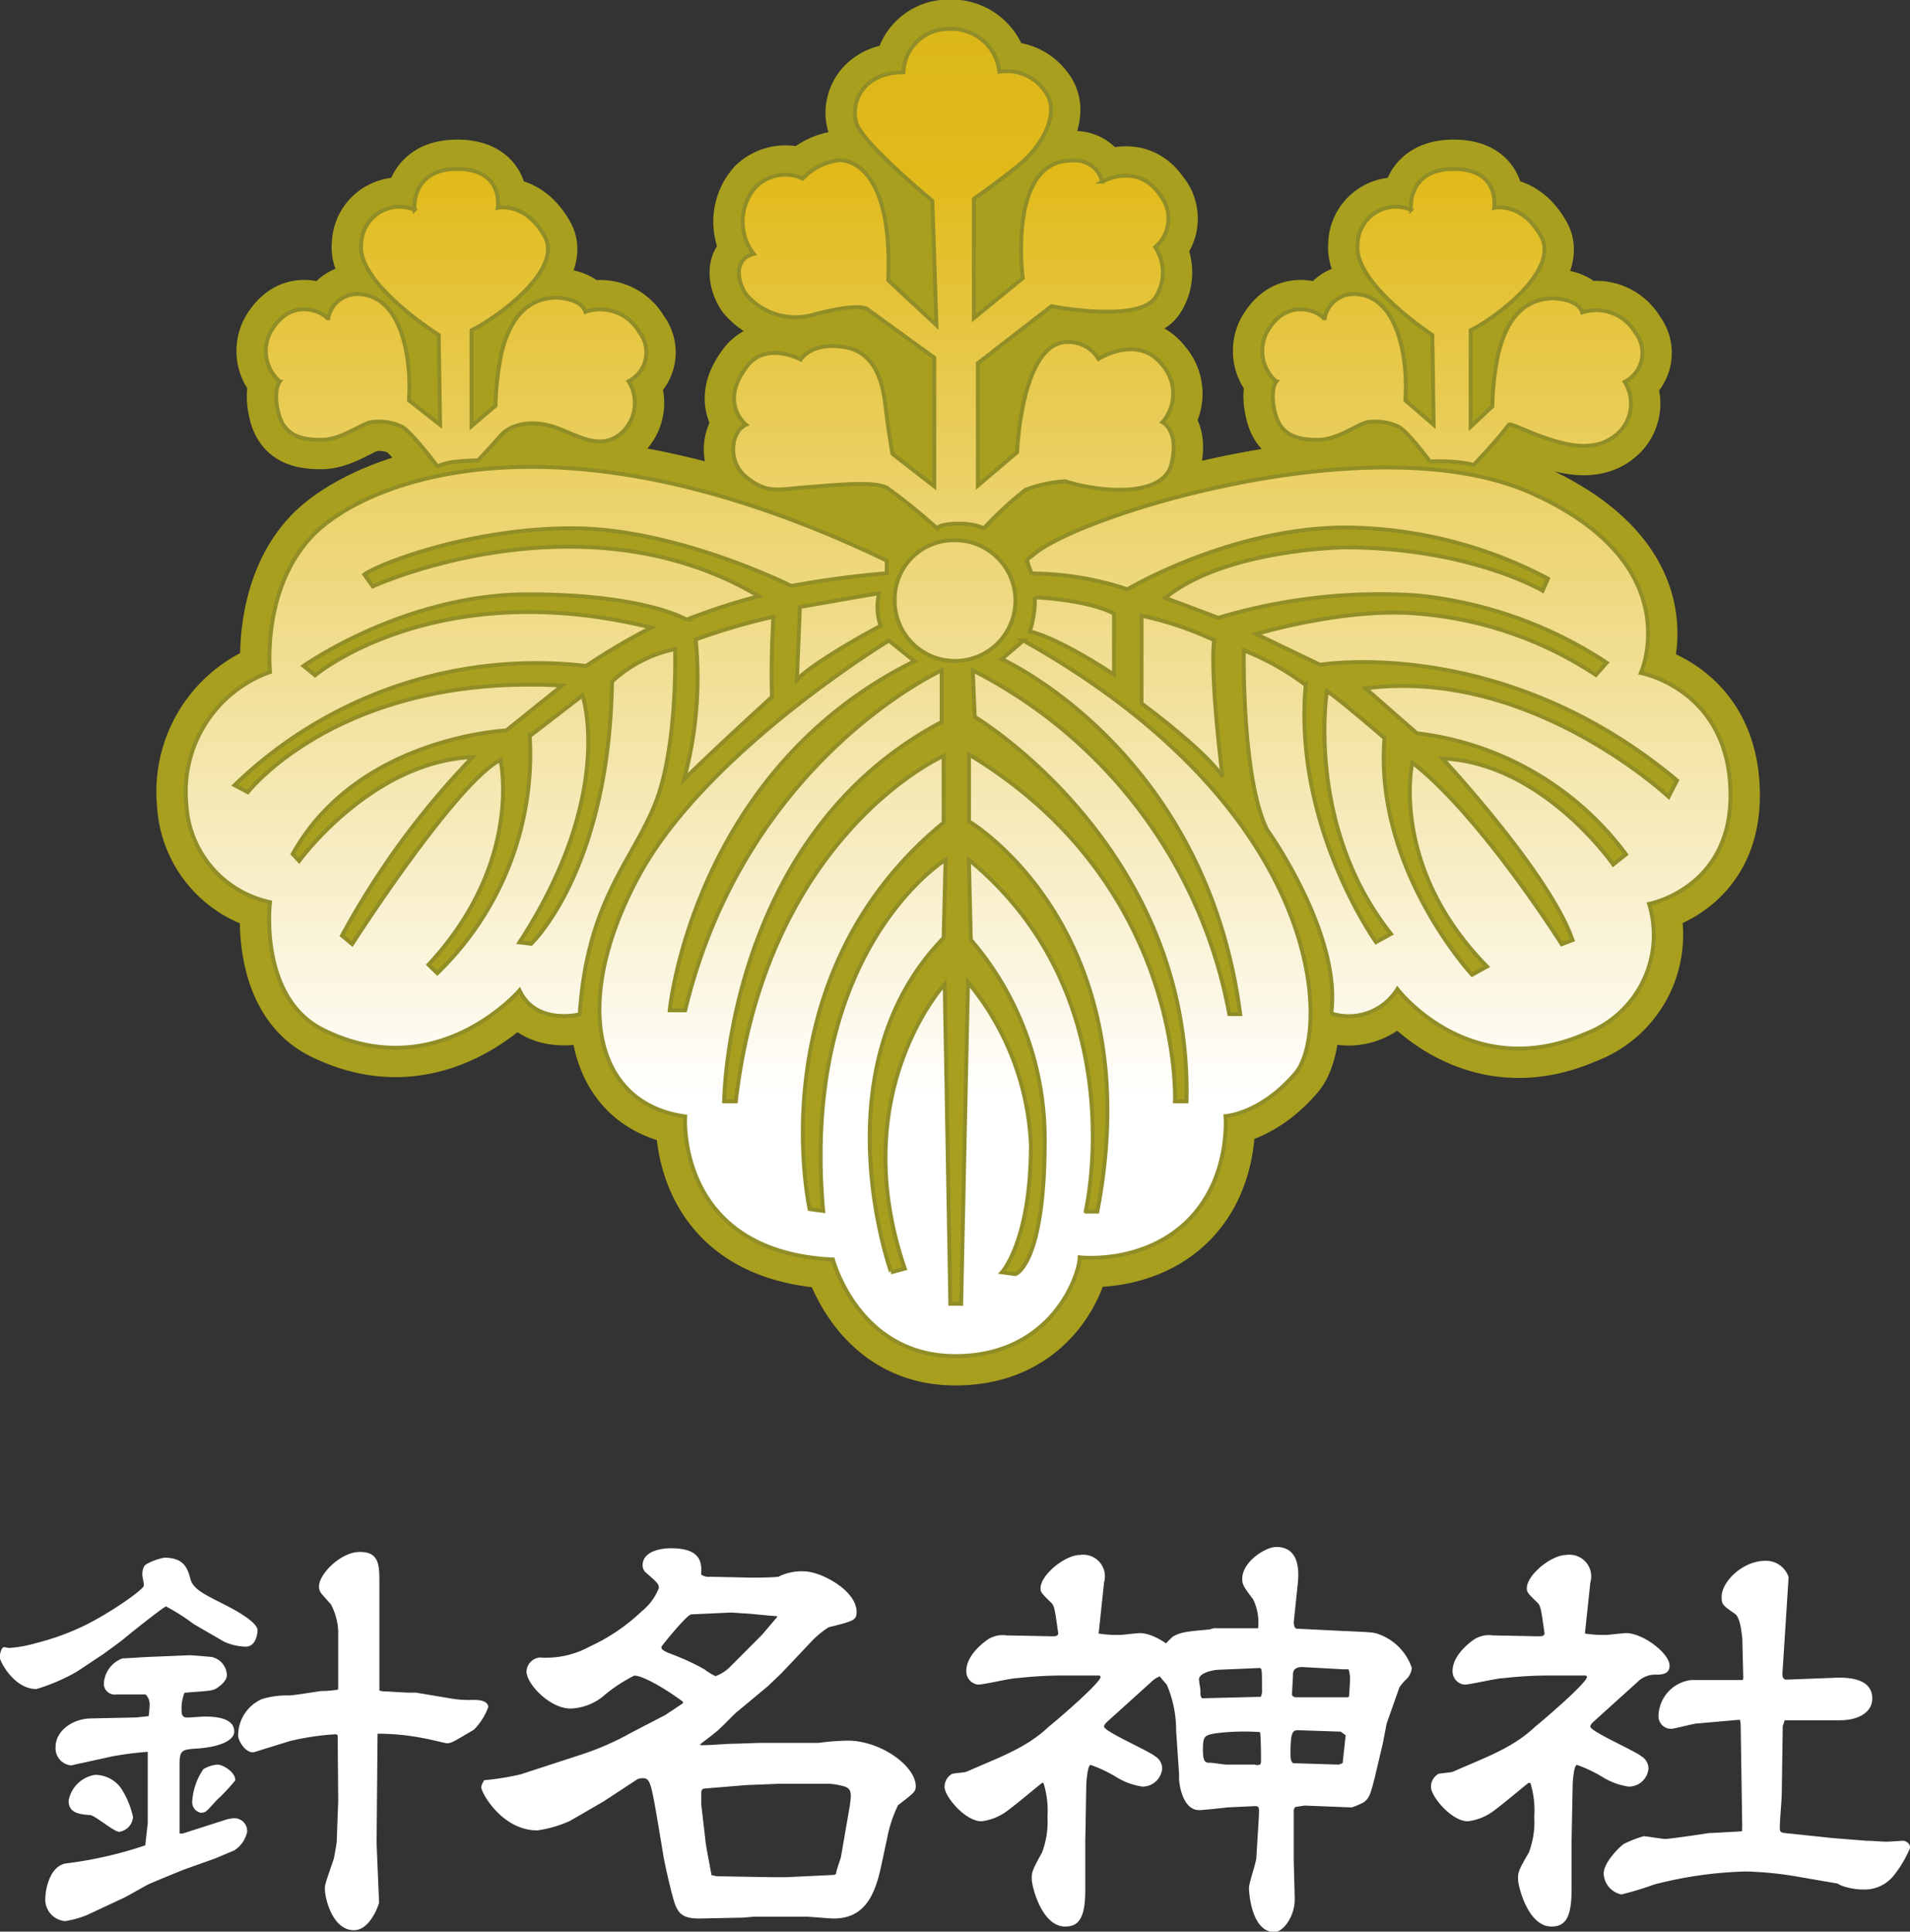
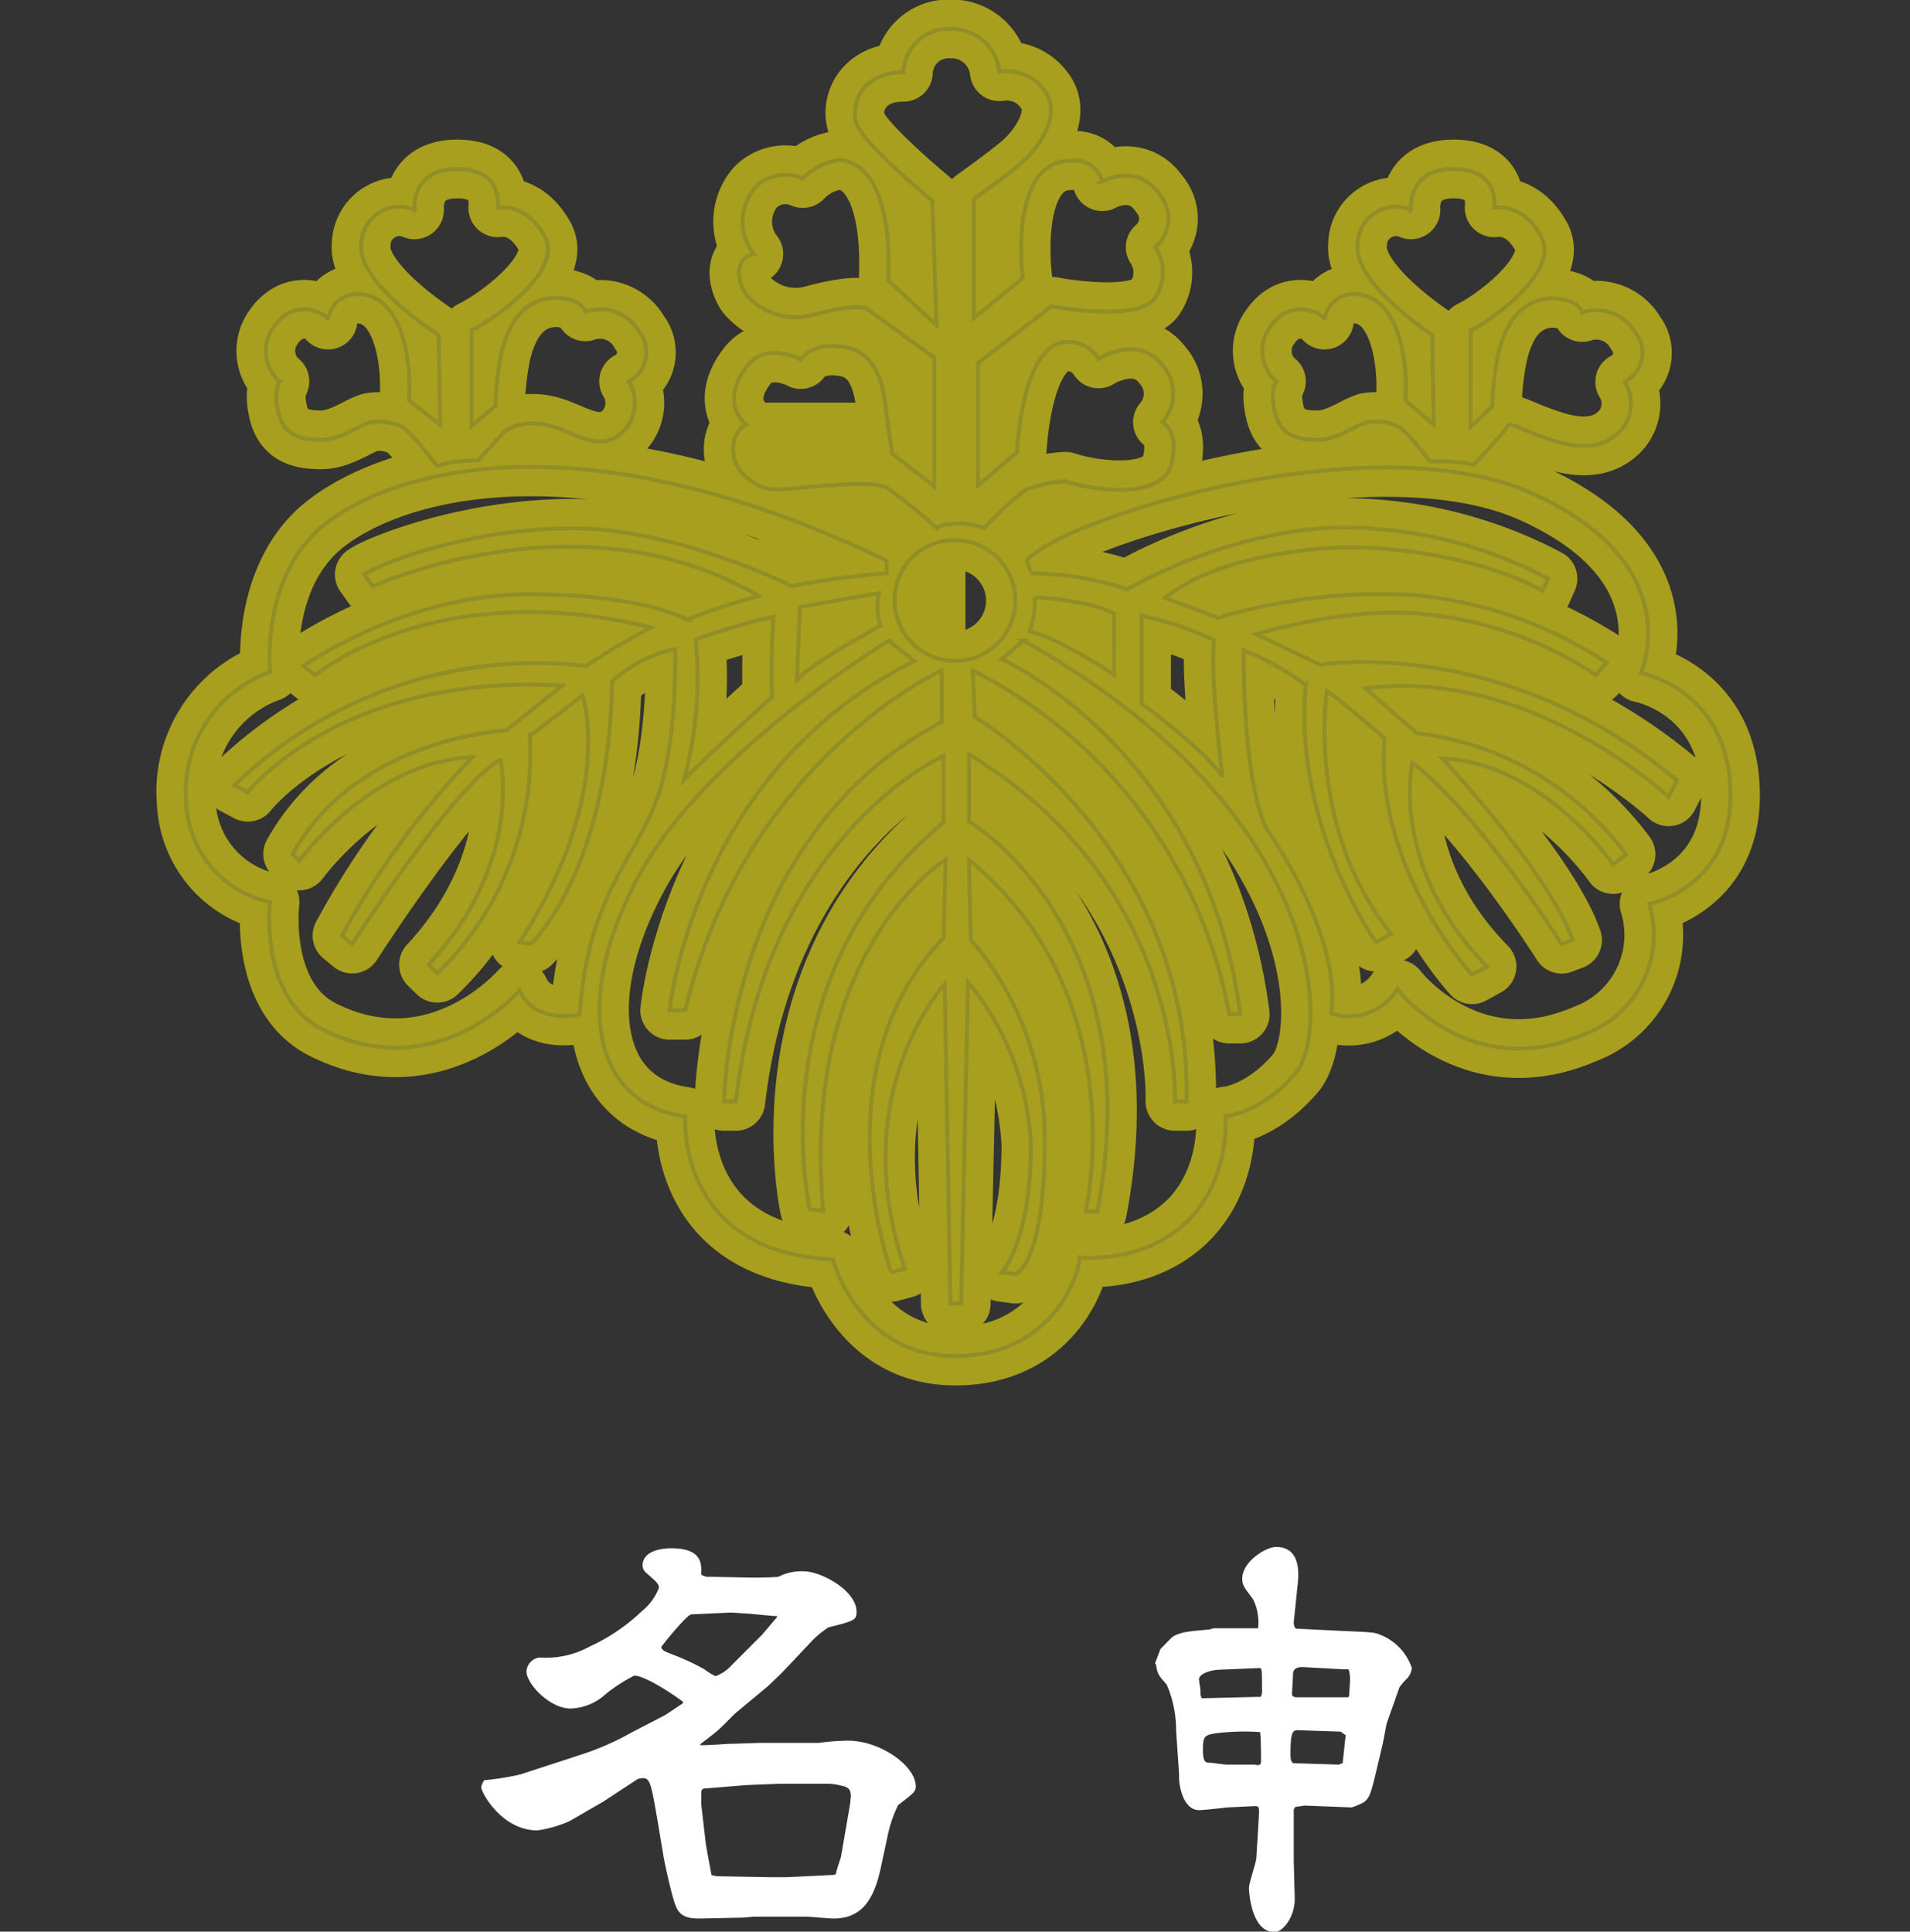
<svg xmlns="http://www.w3.org/2000/svg" viewBox="0 0 176.2 178.21">
  <rect x="0" y="0" width="176.2" height="178.21" fill="#333333" stroke="none" />
  <defs>
    <style>.cls-1{fill:#a89f1e;}.cls-2,.cls-4{fill:none;}.cls-2{stroke:#a89f1e;stroke-linecap:round;stroke-linejoin:round;stroke-width:5.42px;}.cls-3{fill:url(#linear-gradient);}.cls-4{stroke:#918d27;stroke-width:0.36px;}.cls-5{fill:#fff;}</style>
    <linearGradient id="linear-gradient" x1="88.4" y1="101.38" x2="88.4" y2="-59.56" gradientUnits="userSpaceOnUse">
      <stop offset="0" stop-color="#fff" />
      <stop offset="0.53" stop-color="#e1ba1a" />
      <stop offset="1" stop-color="#c4a916" />
    </linearGradient>
  </defs>
  <g id="レイヤー_2" data-name="レイヤー 2">
    <g id="レイヤー_1-2" data-name="レイヤー 1">
      <rect class="cls-1" x="69.95" y="37.15" width="19.11" height="22.93" />
      <path class="cls-2" d="M73.79,56l-.27,6.73c1.49-1.68,7.72-5,7.72-5a5.27,5.27,0,0,1-.14-3C79.48,55,73.79,56,73.79,56ZM62.28,59.88a12.29,12.29,0,0,0-5.82,3C56.19,80.34,49,87.07,49,87.07l-1.08-.13c8.93-13.72,5.82-22.78,5.82-22.78l-4.87,3.75a28.11,28.11,0,0,1-8.53,21.88L39.53,89c8.8-9.45,6.64-18.9,6.64-18.9-4.2,2.2-13.68,17-13.68,17l-.94-.78A75.14,75.14,0,0,1,43.6,69.85c-9.34.39-16,9.58-16,9.58L27,78.79C33,68,46.71,67.39,46.71,67.39l5.15-4.14c-20.45-1.17-29,9.84-29,9.84l-1.22-.65a40,40,0,0,1,32.43-11,61.63,61.63,0,0,1,6-3.54c-19.9-4.92-31,4.4-31,4.4L28,61.44c.94-.65,9.88-6.61,20.71-6.61s14.63,2.34,14.63,2.34A58.2,58.2,0,0,1,70,55c-16.39-9.71-35.61-.9-35.61-.9L33.61,53c1.22-.9,9.58-4.26,19.19-4.26S73,54.06,73,54.06a86.16,86.16,0,0,1,8.8-1.17V51.72C51.18,37,33.58,44.48,28.84,49.4S24.91,62,24.91,62a11.72,11.72,0,0,0-7.72,12.16,9.79,9.79,0,0,0,7.72,9.07S23.83,92,29.79,95c10.52,5.26,18.14-3.63,18.14-3.63,1.49,3.24,5.55,2.21,5.55,2.21.68-10.36,4.74-14,6.91-19.3S62.28,59.88,62.28,59.88Zm20.26-4.72a5.57,5.57,0,1,0,5.56-5.32A5.44,5.44,0,0,0,82.54,55.16ZM64.18,59A35.88,35.88,0,0,1,63.1,71.92c2.3-2.33,8.12-7.63,8.12-7.63-.14-3.24.13-7.39.13-7.39A58.42,58.42,0,0,0,64.18,59Zm95.46,14.39c0-9.79-8.27-11.3-8.27-11.3s4.52-10-10-16.56-42,2-46.1,5.7l-.53.39a5.71,5.71,0,0,0,.45,1.29A28.14,28.14,0,0,1,104,54.37s9.54-5.7,20.15-5.7a40.56,40.56,0,0,1,18.65,4.71l-.49,1.12s-6.76-4-18.29-4c0,0-11,.14-16.52,4.66L112.39,57a51.84,51.84,0,0,1,18.31-2.07,38.69,38.69,0,0,1,17.52,6.21l-1,1.13a34.77,34.77,0,0,0-16.34-5.65c-6.69-.63-15,1.88-15,1.88l5.9,2.83S138.57,58.49,154.71,72l-.78,1.51s-12.8-12-27.95-10l4.72,4.14A28.14,28.14,0,0,1,150,78.82l-1.18.94s-6.5-9.4-15.75-9.78c0,0,9.84,10.54,12,16.75l-1,.38s-7.48-11.86-13.78-16.75c0,0-2.17,9.59,6.89,18.81l-1.38.76s-9.06-9.79-8.08-21.83c0,0-4.13-3.58-5.31-4.34,0,0-2,12.43,5.91,22.4l-1.38.76s-7.67-10.73-6.49-23.72a24.43,24.43,0,0,0-5.71-3.2s-.2,11.86,2.16,16.56c0,0,6.89,9.6,5.91,16.94a5.28,5.28,0,0,0,6.1-2.25s6.66,8.77,17.32,4.14a9.75,9.75,0,0,0,5.9-12S159.64,82,159.64,73.37ZM105.31,56.8v8.1s5.9,4.32,7.47,6.77c0,0-1.17-9.22-.78-12.61A31.6,31.6,0,0,0,105.31,56.8Zm-10.9,2.3-2,1.71s18.82,8.4,22,32.75H113.4A44.62,44.62,0,0,0,89.74,61.85l.18,4.28s20.08,12,19.54,35.48h-1.07s.89-20-19-32v6.17s16.85,9.94,11.84,36h-1.08S104.8,92,89.38,79.32l.18,7.38a28.2,28.2,0,0,1,6.82,18.51c0,11.49-2.7,12.34-2.7,12.34l-1.25-.17s2.69-2.91,2.67-11.83a25.23,25.23,0,0,0-5.8-14.92l-.63,29.66h-1L87.15,90.8s-9.24,10-3.68,26.24l-1.26.34S75.4,98.52,87.05,86.53l.18-7.21s-13.44,8.23-11.29,32.4l-1.25-.17S69.84,90,87.05,75.89V69.73s-16.31,7.2-19.17,31.88H66.8s.18-24.51,20.07-35V61.85s-18.1,8.22-23.66,31.36H61.78S63.93,71.1,84.36,61L82,59.1S65.36,69.21,59.09,80.53,54.43,101.78,63.21,103c0,0-.89,12.51,13.63,13.2,0,0,2.33,8.91,11.29,8.91S99.6,117.55,99.6,116c0,0,5.74.69,9.86-3.26s3.59-9.77,3.59-9.77,3.22-.17,6.45-3.94S122.54,74.87,94.41,59.1Zm1.06-4A9.46,9.46,0,0,1,95,58.25c3,.75,7.77,4,7.77,4V56.61C100.19,55.29,95.47,55.11,95.47,55.11ZM68.82,44c1.83,1.51,2.9,1.17,5,1,3.41-.27,6.82-.63,8,0a54.27,54.27,0,0,1,4.63,3.75s.12-.43,2-.43a5.71,5.71,0,0,1,2.32.41,33.62,33.62,0,0,1,3.85-3.55,12.57,12.57,0,0,1,3.66-.78c3.06,1,9,1.56,9.78-1.56s-.82-3.89-.82-3.89a4,4,0,0,0,0-5.26c-2.24-2.92-5.9-.58-5.9-.58a3.26,3.26,0,0,0-2.86-1.56c-4.27,0-4.65,10.17-4.65,10.17L90.21,44.8V33.51L97,28.25s7.94,1.56,9.57-.78a4.23,4.23,0,0,0,0-4.67,3.46,3.46,0,0,0,.4-4.87c-2.07-3-5.29-1.17-5.29-1.17a2.58,2.58,0,0,0-2.85-1.94c-5.9,0-4.48,10.84-4.48,10.84l-4.51,3.69v-11s2.75-1.94,4.32-3.26,3.94-4.52,2.17-6.77a4.25,4.25,0,0,0-4.14-1.7,4.42,4.42,0,0,0-4.52-3.95,4.16,4.16,0,0,0-4.33,4c-3.75,0-4.92,2.83-4.33,4.7s7,7.16,7,7.16L86.39,30l-4.45-4.14c.39-9.23-2.76-11.08-4.53-11.08a5.48,5.48,0,0,0-3.35,1.69,3.9,3.9,0,0,0-4.32.75,4.85,4.85,0,0,0-.2,6.21c-2,.48-1.43,2.78-.67,3.78a6,6,0,0,0,6,1.87c4.44-1.21,5.12-.57,5.12-.57L86.19,33V44.87l-3.86-3s-.39-2.26-.59-4-.59-5.26-3.74-5.83-4.13,1.13-4.13,1.13-3.15-1.69-4.92.57c-2.69,3.43-.13,5.45-.13,5.45C67.51,39.73,67,42.48,68.82,44Zm-43-8.82s-.66.76-.14,2.89,2.1,2.51,3.94,2.51,3.54-1.38,4.6-1.63a4.93,4.93,0,0,1,2.75.37c.79.25,3.38,3.7,3.38,3.7a6.11,6.11,0,0,1,2-.45c.72-.08,1.74-.09,1.74-.09s1.1-1.15,2.09-2.28,3-1.5,5.11-.75,4.33,2.32,6.3.25a3.76,3.76,0,0,0,.4-4.52,3,3,0,0,0,1-4.52A4.17,4.17,0,0,0,54,28.77c-.39-1.31-2.76-1.31-2.76-1.31-3,.1-4.35,2.48-5,5.2a27,27,0,0,0-.53,4.77L43.5,39.31V30.47c2-.94,8.52-5.46,6.75-8.66s-4.33-2.64-4.33-2.64.59-3.58-3.74-3.58-3.94,3.77-3.94,3.77a3.53,3.53,0,0,0-4.92,3.2c-.39,3.58,7.15,8.35,7.15,8.35l.13,8.28-2.88-2.26c.26-3.14-.39-9.45-4.46-9.79a2.72,2.72,0,0,0-3,2.39c0-.51-3-2.26-5,.62A3.73,3.73,0,0,0,25.78,35.17Zm91.93,0s-.65.76-.13,2.89,2.1,2.51,3.94,2.51,3.54-1.38,4.59-1.63a5,5,0,0,1,2.76.37c.79.25,3,3.26,3,3.26a14.12,14.12,0,0,1,1.71,0,11.94,11.94,0,0,1,2.33.31s2.27-2.37,3.21-3.68c.16-.23,1.27.45,3.43,1.2s4.93,1.41,6.9-.66a3.75,3.75,0,0,0,.39-4.52,3,3,0,0,0,1-4.52,4.17,4.17,0,0,0-4.92-1.88c-.39-1.31-2.76-1.31-2.76-1.31-3,.1-4.36,2.48-5,5.2a26,26,0,0,0-.53,4.77l-2,1.88V30.47c2-.94,8.27-5.46,6.5-8.66s-4.33-2.64-4.33-2.64.59-3.58-3.74-3.58-3.94,3.77-3.94,3.77a3.53,3.53,0,0,0-4.92,3.2c-.39,3.58,6.89,8.35,6.89,8.35l.13,8.28-2.62-2.26c.26-3.14-.39-9.45-4.46-9.79a2.72,2.72,0,0,0-3,2.39c0-.51-3-2.26-5,.62A3.73,3.73,0,0,0,117.71,35.17Z" />
-       <path class="cls-3" d="M73.79,56l-.27,6.73c1.49-1.68,7.72-5,7.72-5a5.27,5.27,0,0,1-.14-3C79.48,55,73.79,56,73.79,56ZM62.28,59.88a12.29,12.29,0,0,0-5.82,3C56.19,80.34,49,87.07,49,87.07l-1.08-.13c8.93-13.72,5.82-22.78,5.82-22.78l-4.87,3.75a28.11,28.11,0,0,1-8.53,21.88L39.53,89c8.8-9.45,6.64-18.9,6.64-18.9-4.2,2.2-13.68,17-13.68,17l-.94-.78A75.14,75.14,0,0,1,43.6,69.85c-9.34.39-16,9.58-16,9.58L27,78.79C33,68,46.71,67.39,46.71,67.39l5.15-4.14c-20.45-1.17-29,9.84-29,9.84l-1.22-.65a40,40,0,0,1,32.43-11,61.63,61.63,0,0,1,6-3.54c-19.9-4.92-31,4.4-31,4.4L28,61.44c.94-.65,9.88-6.61,20.71-6.61s14.63,2.34,14.63,2.34A58.2,58.2,0,0,1,70,55c-16.39-9.71-35.61-.9-35.61-.9L33.61,53c1.22-.9,9.58-4.26,19.19-4.26S73,54.06,73,54.06a86.16,86.16,0,0,1,8.8-1.17V51.72C51.18,37,33.58,44.48,28.84,49.4S24.91,62,24.91,62a11.72,11.72,0,0,0-7.72,12.16,9.79,9.79,0,0,0,7.72,9.07S23.83,92,29.79,95c10.52,5.26,18.14-3.63,18.14-3.63,1.49,3.24,5.55,2.21,5.55,2.21.68-10.36,4.74-14,6.91-19.3S62.28,59.88,62.28,59.88Zm20.26-4.72a5.57,5.57,0,1,0,5.56-5.32A5.44,5.44,0,0,0,82.54,55.16ZM64.18,59A35.88,35.88,0,0,1,63.1,71.92c2.3-2.33,8.12-7.63,8.12-7.63-.14-3.24.13-7.39.13-7.39A58.42,58.42,0,0,0,64.18,59Zm95.46,14.39c0-9.79-8.27-11.3-8.27-11.3s4.52-10-10-16.56-42,2-46.1,5.7l-.53.39a5.71,5.71,0,0,0,.45,1.29A28.14,28.14,0,0,1,104,54.37s9.54-5.7,20.15-5.7a40.56,40.56,0,0,1,18.65,4.71l-.49,1.12s-6.76-4-18.29-4c0,0-11,.14-16.52,4.66L112.39,57a51.84,51.84,0,0,1,18.31-2.07,38.69,38.69,0,0,1,17.52,6.21l-1,1.13a34.77,34.77,0,0,0-16.34-5.65c-6.69-.63-15,1.88-15,1.88l5.9,2.83S138.57,58.49,154.71,72l-.78,1.51s-12.8-12-27.95-10l4.72,4.14A28.14,28.14,0,0,1,150,78.82l-1.18.94s-6.5-9.4-15.75-9.78c0,0,9.84,10.54,12,16.75l-1,.38s-7.48-11.86-13.78-16.75c0,0-2.17,9.59,6.89,18.81l-1.38.76s-9.06-9.79-8.08-21.83c0,0-4.13-3.58-5.31-4.34,0,0-2,12.43,5.91,22.4l-1.38.76s-7.67-10.73-6.49-23.72a24.43,24.43,0,0,0-5.71-3.2s-.2,11.86,2.16,16.56c0,0,6.89,9.6,5.91,16.94a5.28,5.28,0,0,0,6.1-2.25s6.66,8.77,17.32,4.14a9.75,9.75,0,0,0,5.9-12S159.64,82,159.64,73.37ZM105.31,56.8v8.1s5.9,4.32,7.47,6.77c0,0-1.17-9.22-.78-12.61A31.6,31.6,0,0,0,105.31,56.8Zm-10.9,2.3-2,1.71s18.82,8.4,22,32.75H113.4A44.62,44.62,0,0,0,89.74,61.85l.18,4.28s20.08,12,19.54,35.48h-1.07s.89-20-19-32v6.17s16.85,9.94,11.84,36h-1.08S104.8,92,89.38,79.32l.18,7.38a28.2,28.2,0,0,1,6.82,18.51c0,11.49-2.7,12.34-2.7,12.34l-1.25-.17s2.69-2.91,2.67-11.83a25.23,25.23,0,0,0-5.8-14.92l-.63,29.66h-1L87.15,90.8s-9.24,10-3.68,26.24l-1.26.34S75.4,98.52,87.05,86.53l.18-7.21s-13.44,8.23-11.29,32.4l-1.25-.17S69.84,90,87.05,75.89V69.73s-16.31,7.2-19.17,31.88H66.8s.18-24.51,20.07-35V61.85s-18.1,8.22-23.66,31.36H61.78S63.93,71.1,84.36,61L82,59.1S65.36,69.21,59.09,80.53,54.43,101.78,63.21,103c0,0-.89,12.51,13.63,13.2,0,0,2.33,8.91,11.29,8.91S99.6,117.55,99.6,116c0,0,5.74.69,9.86-3.26s3.59-9.77,3.59-9.77,3.22-.17,6.45-3.94S122.54,74.87,94.41,59.1Zm1.06-4A9.46,9.46,0,0,1,95,58.25c3,.75,7.77,4,7.77,4V56.61C100.19,55.29,95.47,55.11,95.47,55.11ZM68.82,44c1.83,1.51,2.9,1.17,5,1,3.41-.27,6.82-.63,8,0a54.27,54.27,0,0,1,4.63,3.75s.12-.43,2-.43a5.71,5.71,0,0,1,2.32.41,33.62,33.62,0,0,1,3.85-3.55,12.57,12.57,0,0,1,3.66-.78c3.06,1,9,1.56,9.78-1.56s-.82-3.89-.82-3.89a4,4,0,0,0,0-5.26c-2.24-2.92-5.9-.58-5.9-.58a3.26,3.26,0,0,0-2.86-1.56c-4.27,0-4.65,10.17-4.65,10.17L90.21,44.8V33.51L97,28.25s7.94,1.56,9.57-.78a4.23,4.23,0,0,0,0-4.67,3.46,3.46,0,0,0,.4-4.87c-2.07-3-5.29-1.17-5.29-1.17a2.58,2.58,0,0,0-2.85-1.94c-5.9,0-4.48,10.84-4.48,10.84l-4.51,3.69v-11s2.75-1.94,4.32-3.26,3.94-4.52,2.17-6.77a4.25,4.25,0,0,0-4.14-1.7,4.42,4.42,0,0,0-4.52-3.95,4.16,4.16,0,0,0-4.33,4c-3.75,0-4.92,2.83-4.33,4.7s7,7.16,7,7.16L86.39,30l-4.45-4.14c.39-9.23-2.76-11.08-4.53-11.08a5.48,5.48,0,0,0-3.35,1.69,3.9,3.9,0,0,0-4.32.75,4.85,4.85,0,0,0-.2,6.21c-2,.48-1.43,2.78-.67,3.78a6,6,0,0,0,6,1.87c4.44-1.21,5.12-.57,5.12-.57L86.19,33V44.87l-3.86-3s-.39-2.26-.59-4-.59-5.26-3.74-5.83-4.13,1.13-4.13,1.13-3.15-1.69-4.92.57c-2.69,3.43-.13,5.45-.13,5.45C67.51,39.73,67,42.48,68.82,44Zm-43-8.82s-.66.76-.14,2.89,2.1,2.51,3.94,2.51,3.54-1.38,4.6-1.63a4.93,4.93,0,0,1,2.75.37c.79.25,3.38,3.7,3.38,3.7a6.11,6.11,0,0,1,2-.45c.72-.08,1.74-.09,1.74-.09s1.1-1.15,2.09-2.28,3-1.5,5.11-.75,4.33,2.32,6.3.25a3.76,3.76,0,0,0,.4-4.52,3,3,0,0,0,1-4.52A4.17,4.17,0,0,0,54,28.77c-.39-1.31-2.76-1.31-2.76-1.31-3,.1-4.35,2.48-5,5.2a27,27,0,0,0-.53,4.77L43.5,39.31V30.47c2-.94,8.52-5.46,6.75-8.66s-4.33-2.64-4.33-2.64.59-3.58-3.74-3.58-3.94,3.77-3.94,3.77a3.53,3.53,0,0,0-4.92,3.2c-.39,3.58,7.15,8.35,7.15,8.35l.13,8.28-2.88-2.26c.26-3.14-.39-9.45-4.46-9.79a2.72,2.72,0,0,0-3,2.39c0-.51-3-2.26-5,.62A3.73,3.73,0,0,0,25.78,35.17Zm91.93,0s-.65.76-.13,2.89,2.1,2.51,3.94,2.51,3.54-1.38,4.59-1.63a5,5,0,0,1,2.76.37c.79.25,3,3.26,3,3.26a14.12,14.12,0,0,1,1.71,0,11.94,11.94,0,0,1,2.33.31s2.27-2.37,3.21-3.68c.16-.23,1.27.45,3.43,1.2s4.93,1.41,6.9-.66a3.75,3.75,0,0,0,.39-4.52,3,3,0,0,0,1-4.52,4.17,4.17,0,0,0-4.92-1.88c-.39-1.31-2.76-1.31-2.76-1.31-3,.1-4.36,2.48-5,5.2a26,26,0,0,0-.53,4.77l-2,1.88V30.47c2-.94,8.27-5.46,6.5-8.66s-4.33-2.64-4.33-2.64.59-3.58-3.74-3.58-3.94,3.77-3.94,3.77a3.53,3.53,0,0,0-4.92,3.2c-.39,3.58,6.89,8.35,6.89,8.35l.13,8.28-2.62-2.26c.26-3.14-.39-9.45-4.46-9.79a2.72,2.72,0,0,0-3,2.39c0-.51-3-2.26-5,.62A3.73,3.73,0,0,0,117.71,35.17Z" />
      <path class="cls-4" d="M73.79,56l-.27,6.73c1.49-1.68,7.72-5,7.72-5a5.27,5.27,0,0,1-.14-3C79.48,55,73.79,56,73.79,56ZM62.28,59.88a12.29,12.29,0,0,0-5.82,3C56.19,80.34,49,87.07,49,87.07l-1.08-.13c8.93-13.72,5.82-22.78,5.82-22.78l-4.87,3.75a28.11,28.11,0,0,1-8.53,21.88L39.53,89c8.8-9.45,6.64-18.9,6.64-18.9-4.2,2.2-13.68,17-13.68,17l-.94-.78A75.14,75.14,0,0,1,43.6,69.85c-9.34.39-16,9.58-16,9.58L27,78.79C33,68,46.71,67.39,46.71,67.39l5.15-4.14c-20.45-1.17-29,9.84-29,9.84l-1.22-.65a40,40,0,0,1,32.43-11,61.63,61.63,0,0,1,6-3.54c-19.9-4.92-31,4.4-31,4.4L28,61.44c.94-.65,9.88-6.61,20.71-6.61s14.63,2.34,14.63,2.34A58.2,58.2,0,0,1,70,55c-16.39-9.71-35.61-.9-35.61-.9L33.61,53c1.22-.9,9.58-4.26,19.19-4.26S73,54.06,73,54.06a86.16,86.16,0,0,1,8.8-1.17V51.72C51.18,37,33.58,44.48,28.84,49.4S24.91,62,24.91,62a11.72,11.72,0,0,0-7.72,12.16,9.79,9.79,0,0,0,7.72,9.07S23.83,92,29.79,95c10.52,5.26,18.14-3.63,18.14-3.63,1.49,3.24,5.55,2.21,5.55,2.21.68-10.36,4.74-14,6.91-19.3S62.28,59.88,62.28,59.88Zm20.26-4.72a5.57,5.57,0,1,0,5.56-5.32A5.44,5.44,0,0,0,82.54,55.16ZM64.18,59A35.88,35.88,0,0,1,63.1,71.92c2.3-2.33,8.12-7.63,8.12-7.63-.14-3.24.13-7.39.13-7.39A58.42,58.42,0,0,0,64.18,59Zm95.46,14.39c0-9.79-8.27-11.3-8.27-11.3s4.52-10-10-16.56-42,2-46.1,5.7l-.53.39a5.71,5.71,0,0,0,.45,1.29A28.14,28.14,0,0,1,104,54.37s9.54-5.7,20.15-5.7a40.56,40.56,0,0,1,18.65,4.71l-.49,1.12s-6.76-4-18.29-4c0,0-11,.14-16.52,4.66L112.39,57a51.84,51.84,0,0,1,18.31-2.07,38.69,38.69,0,0,1,17.52,6.21l-1,1.13a34.77,34.77,0,0,0-16.34-5.65c-6.69-.63-15,1.88-15,1.88l5.9,2.83S138.57,58.49,154.71,72l-.78,1.51s-12.8-12-27.95-10l4.72,4.14A28.14,28.14,0,0,1,150,78.82l-1.18.94s-6.5-9.4-15.75-9.78c0,0,9.84,10.54,12,16.75l-1,.38s-7.48-11.86-13.78-16.75c0,0-2.17,9.59,6.89,18.81l-1.38.76s-9.06-9.79-8.08-21.83c0,0-4.13-3.58-5.31-4.34,0,0-2,12.43,5.91,22.4l-1.38.76s-7.67-10.73-6.49-23.72a24.43,24.43,0,0,0-5.71-3.2s-.2,11.86,2.16,16.56c0,0,6.89,9.6,5.91,16.94a5.28,5.28,0,0,0,6.1-2.25s6.66,8.77,17.32,4.14a9.75,9.75,0,0,0,5.9-12S159.64,82,159.64,73.37ZM105.31,56.8v8.1s5.9,4.32,7.47,6.77c0,0-1.17-9.22-.78-12.61A31.6,31.6,0,0,0,105.31,56.8Zm-10.9,2.3-2,1.71s18.82,8.4,22,32.75H113.4A44.62,44.62,0,0,0,89.74,61.85l.18,4.28s20.08,12,19.54,35.48h-1.07s.89-20-19-32v6.17s16.85,9.94,11.84,36h-1.08S104.8,92,89.38,79.32l.18,7.38a28.2,28.2,0,0,1,6.82,18.51c0,11.49-2.7,12.34-2.7,12.34l-1.25-.17s2.69-2.91,2.67-11.83a25.23,25.23,0,0,0-5.8-14.92l-.63,29.66h-1L87.15,90.8s-9.24,10-3.68,26.24l-1.26.34S75.4,98.52,87.05,86.53l.18-7.21s-13.44,8.23-11.29,32.4l-1.25-.17S69.84,90,87.05,75.89V69.73s-16.31,7.2-19.17,31.88H66.8s.18-24.51,20.07-35V61.85s-18.1,8.22-23.66,31.36H61.78S63.93,71.1,84.36,61L82,59.1S65.36,69.21,59.09,80.53,54.43,101.78,63.21,103c0,0-.89,12.51,13.63,13.2,0,0,2.33,8.91,11.29,8.91S99.6,117.55,99.6,116c0,0,5.74.69,9.86-3.26s3.59-9.77,3.59-9.77,3.22-.17,6.45-3.94S122.54,74.87,94.41,59.1Zm1.06-4A9.46,9.46,0,0,1,95,58.25c3,.75,7.77,4,7.77,4V56.61C100.19,55.29,95.47,55.11,95.47,55.11ZM68.82,44c1.83,1.51,2.9,1.17,5,1,3.41-.27,6.82-.63,8,0a54.27,54.27,0,0,1,4.63,3.75s.12-.43,2-.43a5.71,5.71,0,0,1,2.32.41,33.62,33.62,0,0,1,3.85-3.55,12.57,12.57,0,0,1,3.66-.78c3.06,1,9,1.56,9.78-1.56s-.82-3.89-.82-3.89a4,4,0,0,0,0-5.26c-2.24-2.92-5.9-.58-5.9-.58a3.26,3.26,0,0,0-2.86-1.56c-4.27,0-4.65,10.17-4.65,10.17L90.21,44.8V33.51L97,28.25s7.94,1.56,9.57-.78a4.23,4.23,0,0,0,0-4.67,3.46,3.46,0,0,0,.4-4.87c-2.07-3-5.29-1.17-5.29-1.17a2.58,2.58,0,0,0-2.85-1.94c-5.9,0-4.48,10.84-4.48,10.84l-4.51,3.69v-11s2.75-1.94,4.32-3.26,3.94-4.52,2.17-6.77a4.25,4.25,0,0,0-4.14-1.7,4.42,4.42,0,0,0-4.52-3.95,4.16,4.16,0,0,0-4.33,4c-3.75,0-4.92,2.83-4.33,4.7s7,7.16,7,7.16L86.39,30l-4.45-4.14c.39-9.23-2.76-11.08-4.53-11.08a5.48,5.48,0,0,0-3.35,1.69,3.9,3.9,0,0,0-4.32.75,4.85,4.85,0,0,0-.2,6.21c-2,.48-1.43,2.78-.67,3.78a6,6,0,0,0,6,1.87c4.44-1.21,5.12-.57,5.12-.57L86.19,33V44.87l-3.86-3s-.39-2.26-.59-4-.59-5.26-3.74-5.83-4.13,1.13-4.13,1.13-3.15-1.69-4.92.57c-2.69,3.43-.13,5.45-.13,5.45C67.51,39.73,67,42.48,68.82,44Zm-43-8.82s-.66.76-.14,2.89,2.1,2.51,3.94,2.51,3.54-1.38,4.6-1.63a4.93,4.93,0,0,1,2.75.37c.79.25,3.38,3.7,3.38,3.7a6.11,6.11,0,0,1,2-.45c.72-.08,1.74-.09,1.74-.09s1.1-1.15,2.09-2.28,3-1.5,5.11-.75,4.33,2.32,6.3.25a3.76,3.76,0,0,0,.4-4.52,3,3,0,0,0,1-4.52A4.17,4.17,0,0,0,54,28.77c-.39-1.31-2.76-1.31-2.76-1.31-3,.1-4.35,2.48-5,5.2a27,27,0,0,0-.53,4.77L43.5,39.31V30.47c2-.94,8.52-5.46,6.75-8.66s-4.33-2.64-4.33-2.64.59-3.58-3.74-3.58-3.94,3.77-3.94,3.77a3.53,3.53,0,0,0-4.92,3.2c-.39,3.58,7.15,8.35,7.15,8.35l.13,8.28-2.88-2.26c.26-3.14-.39-9.45-4.46-9.79a2.72,2.72,0,0,0-3,2.39c0-.51-3-2.26-5,.62A3.73,3.73,0,0,0,25.78,35.17Zm91.93,0s-.65.76-.13,2.89,2.1,2.51,3.94,2.51,3.54-1.38,4.59-1.63a5,5,0,0,1,2.76.37c.79.25,3,3.26,3,3.26a14.12,14.12,0,0,1,1.71,0,11.94,11.94,0,0,1,2.33.31s2.27-2.37,3.21-3.68c.16-.23,1.27.45,3.43,1.2s4.93,1.41,6.9-.66a3.75,3.75,0,0,0,.39-4.52,3,3,0,0,0,1-4.52,4.17,4.17,0,0,0-4.92-1.88c-.39-1.31-2.76-1.31-2.76-1.31-3,.1-4.36,2.48-5,5.2a26,26,0,0,0-.53,4.77l-2,1.88V30.47c2-.94,8.27-5.46,6.5-8.66s-4.33-2.64-4.33-2.64.59-3.58-3.74-3.58-3.94,3.77-3.94,3.77a3.53,3.53,0,0,0-4.92,3.2c-.39,3.58,6.89,8.35,6.89,8.35l.13,8.28-2.62-2.26c.26-3.14-.39-9.45-4.46-9.79a2.72,2.72,0,0,0-3,2.39c0-.51-3-2.26-5,.62A3.73,3.73,0,0,0,117.71,35.17Z" />
-       <path class="cls-5" d="M7.88,149.93c2.68-1.35,5.39-3.34,5.39-3.64s-.14-.83-.14-1,0-.79.41-1a5.33,5.33,0,0,1,1.63-.58c1.82,0,2.14,1,2.41,2s1.54,1.5,3.54,2.54c.87.46,2.64,1.46,2.64,2.17,0,.16-.1,1.5-1.09,1.5a5.19,5.19,0,0,1-2-.46l-2.81-1.63a18.61,18.61,0,0,0-2.54-1.62c-.19,0-3.32,2.5-3.82,2.92-.27.25-1.54,1.16-1.95,1.46l-2.5,1.66a17.75,17.75,0,0,1-3.69,1.58c-2.08,0-3.4-2.58-3.4-3a2.56,2.56,0,0,1,.23-.75s.13-.12.18-.12.41.08.45.08a11.67,11.67,0,0,0,2.54-.46A23.09,23.09,0,0,0,7.88,149.93Zm5.75,18.27,0-6.58a30.51,30.51,0,0,0-3.27.42l-2.82.62c-.63.12-.86.21-1,.21a1.58,1.58,0,0,1-1.41-1.71c0-1.37,1.41-2.58,3.27-2.62l4.17-.09,1.14-.12a7.79,7.79,0,0,0,.09-1,1.26,1.26,0,0,0-.37-1l-2.72,0a1,1,0,0,1-1.13-1,2.63,2.63,0,0,1,1.72-2.33c.23,0,1.5-.08,2.09-.12l4.09-.17c.18,0,1.86.13,2.08.17a1.78,1.78,0,0,1,1.37,1.66c0,.67-1,1.25-1,1.25-.41.21-.68.21-2.91.38a4,4,0,0,0-.27,1.62c0,.54.18.67.54.67.19,0,1.32-.09,1.59-.09.64,0,2.73,0,2.73,1.38,0,.79-1.28,1.46-3.63,1.58-1.19.09-1.41.17-1.41,1.42l0,6.41h.28l3.9-1.25a3.26,3.26,0,0,1,.86-.16A1.18,1.18,0,0,1,22.8,169a2.7,2.7,0,0,1-1.18,1.71c-.68.29-1.95.83-2,.83l-2.58.92c-.46.17-2.86,1.17-3.23,1.33s-2.08,1.17-2.45,1.33L8,176.69a9.09,9.09,0,0,1-2,.55A2,2,0,0,1,4.19,175c0-.46.32-2.88,1.95-3.09a37.08,37.08,0,0,0,7.26-1.66ZM11.18,165a8,8,0,0,1,1.09,2.63A1.48,1.48,0,0,1,11,169c-.5,0-2.22-1.5-2.67-1.54-1-.08-2-.17-2-1.33a2.94,2.94,0,0,1,2.41-2.38A2.93,2.93,0,0,1,11.18,165Zm7.54-1.75a2.92,2.92,0,0,1,1.36-.45c.45,0,1.63.66,1.63,1.45A17.73,17.73,0,0,1,20,166.07c-1,1.09-1,1.17-1.5,1.17a1,1,0,0,1-.77-1A5.94,5.94,0,0,1,18.72,163.28Zm12.48-7.53v-5.13a5.66,5.66,0,0,0-.68-2.58c-.86-1-1.09-1.08-1.09-1.66,0-1.13,2-3.17,3.77-3.17S35,144.38,35,146l0,9.08,0,.88a1.24,1.24,0,0,0,.32.08c.36,0,2,.12,2.36.12h.68l3,.5a10.09,10.09,0,0,0,2.36.17c.23,0,1.32,0,1.32.67a5.84,5.84,0,0,1-1.32,2.08c-1.9,1.12-2.08,1.25-2.49,1.25-.14,0-1.82-.42-2.14-.46a21.58,21.58,0,0,0-4.26-.42l0,.09-.09,10,.23,5.5c0,.08-.78,2.54-2.32,2.54-2,0-2.68-3-2.68-3.79,0-.42.05-.54.82-2.79.05-.17.27-1.5.27-1.54l.14-3.79-.05-6.08L31,160a23.74,23.74,0,0,0-4.26.63l-3.23,1c-.77.25-1.54-1-1.54-1.5a3.67,3.67,0,0,1,2.18-3.37,7.68,7.68,0,0,1,2.49-.34c.5,0,2.59-.37,3.05-.41a8.49,8.49,0,0,0,1.49-.13Z" />
      <path class="cls-5" d="M53.7,161.85a25.21,25.21,0,0,0,4.54-2l3.14-1.63L63,157.14V157c-1.09-.83-3.54-2.41-4.49-2.41a14.7,14.7,0,0,0-2.64,1.71,5.05,5.05,0,0,1-3.22,1.33c-1.95,0-4.08-2.29-4.08-3.42a1.36,1.36,0,0,1,1.22-1.29,8.38,8.38,0,0,0,4.59-1,17.76,17.76,0,0,0,4.85-3.29,5.08,5.08,0,0,0,1.55-2.12c0-.38-.14-.5-1.28-1.5a1,1,0,0,1-.22-.59c0-1.2,1.45-1.58,2.63-1.58,2.91,0,2.82,1.5,2.77,2.42a1.15,1.15,0,0,0,.82.21l3.77.08c.36,0,1.9,0,2.54-.08a4.69,4.69,0,0,1,2.36-.5c1.54,0,4.85,1.75,4.85,3.74,0,.75-.22.84-2.58,1.42a8.6,8.6,0,0,0-1.64,1.37l-2.72,2.88-1.27,1.21L67.91,158c-.54.5-1.31,1.34-1.86,1.79-.36.3-1.13.88-1.45,1.13V161c.45.05,2.45-.12,2.86-.12s2.41-.08,2.54-.08l4,0c.22,0,1.27,0,1.49,0a22.53,22.53,0,0,1,2.73-.21c3,0,6.26,2.33,6.26,4.21,0,.5-.18.62-1.63,1.74a12,12,0,0,0-1,3l-.59,2.75c-.59,2.71-1.59,4.71-4.36,4.71-.41,0-2.18-.17-2.54-.17l-3.9,0-.82,0c-.18,0-1,.09-1.18.09l-3.95.08c-1.5,0-2-.42-2.36-1.71-.27-.83-.91-3.71-.95-4.08l-.5-3c-.64-3.75-.73-4.16-1.41-4.16a1.85,1.85,0,0,0-.46.08l-3.17,2.08L52.57,168a11.08,11.08,0,0,1-3,.87c-3.27,0-5.18-3.49-5.18-4a1.94,1.94,0,0,1,.28-.63,24.54,24.54,0,0,0,3.36-.54ZM71.64,149.1c-.46,0-2.55-.25-3-.25l-1.19-.08-3.67.17c-.41,0-2.77,2.95-2.77,3,0,.33.41.46,1.36.83a20.93,20.93,0,0,1,2.63,1.25,5.89,5.89,0,0,0,1,.62,3.6,3.6,0,0,0,1.4-.91l2.91-2.92,1.41-1.66Zm-5.5,24,5.13.09,1.23,0,4.36-.21a.34.34,0,0,0,.27-.12c0-.25.41-1.34.45-1.55l.77-4.45a10.27,10.27,0,0,0,.14-1.13c0-.66-.23-.87-.95-1a5.11,5.11,0,0,0-1.5-.16l-4.18,0-3,.12L65.1,165c-.41,0-.41.21-.41.63l0,.83.4,3.46c0,.2.46,2.58.55,3.08Z" />
      <path class="cls-5" d="M127.27,150.8c-.59-.25-1-.21-4.22-.37l-3.41-.17c-.27,0-.32-.54-.27-.79l.36-3.46c.14-1.37,0-3.29-2-3.29-1,0-3.13,1.38-3.13,2.92,0,.54.09.71,1,1.91a4.86,4.86,0,0,1,.46,2.67H112c-.09,0-.41.12-.5.12-1.86.17-2.5.21-3.27.63-.18.12-1,1-1.18,1.17l-.5,1.33.09.08c.14.92.23,1,1,1.88a10.73,10.73,0,0,1,.86,4.24l.27,4v.42c0,.37.27,2.91,1.86,2.91.37,0,2.18-.2,2.59-.25l2.54-.12c.41,0,.41.12.37,1l-.23,3.75c0,.41-.68,2.33-.68,2.79s.23,4.08,2.36,4.08c.77,0,1.9-1.42,1.86-3.13l-.09-3.45v-4.71l.13-.25.87-.13,4.35.17a6.92,6.92,0,0,0,1.09-.46c.55-.41.64-.79,1-2.16l.77-3.25.36-1.87,1.18-3.34a5,5,0,0,1,.59-.7,1.67,1.67,0,0,0,.55-1.09A5,5,0,0,0,127.27,150.8Zm-11.44,12-2.68,0c-.23,0-1.27-.17-1.5-.17-.41,0-.68,0-.68-1.21s.14-1.33,1.14-1.5a21.08,21.08,0,0,1,4.13-.12c.09.54.09,2.25.09,2.66S116.19,162.84,115.83,162.84Zm.45-6.25h-.13l-5.27.13c-.14-.21-.14-.25-.14-.75,0-.13-.13-.79-.13-1,0-.5,1-.83,1.77-.88l3.77-.16c.27,0,.27.08.27,2A1.16,1.16,0,0,1,116.28,156.59Zm7.58,6.12-.36.13-4.22-.13c-.18-.2-.23-.29-.23-.91,0-2.17.27-2.13.77-2.13l3.86.13.46.33Zm.59-6.16-.09.08H119.6c-.23,0-.41-.12-.41-.25,0-.29.09-1.58.09-1.87,0-.58.5-.67.86-.67l3.81.21.46,0a2.82,2.82,0,0,1,.13.84C124.54,155.34,124.5,155.72,124.45,156.55Z" />
-       <path class="cls-5" d="M97.9,154.58a38.38,38.38,0,0,0-4.13.25c-.55,0-3,.59-3.54.59a1.23,1.23,0,0,1-1.09-1.25c0-1.67,2.09-3,2.13-3a2.52,2.52,0,0,1,1.59-.29l4.09.08c.5,0,.54,0,.68-.21-.32-2.33-.37-2.58-.64-2.87-.91-.88-1-1-1-1.34,0-1.25,2.27-3.08,3.63-3.08a2,2,0,0,1,2.23,2.54l-.5,4.71a11.21,11.21,0,0,0,2.09.12c.09,0,1.45-.16,1.72-.16,1.55,0,4,1.87,4,3,0,.83-.77.83-1.36.83a2.29,2.29,0,0,0-1.59.67l-3.82,3.45c-.27.25-.54.46-.54.67,0,.46,4.08,2.21,4.72,2.75a1.31,1.31,0,0,1,.64,1.16,1.82,1.82,0,0,1-1.82,1.63,6.3,6.3,0,0,1-2.41-.88,12.54,12.54,0,0,0-2.36-1.12c-.31,0-.41,1.75-.41,1.87l-.09,5.13v4.49c0,2.63-.59,3.42-1.86,3.42-2.18,0-3.08-3.75-3.08-4.37s0-.75.95-2.46a8,8,0,0,0,.5-3.29,8.53,8.53,0,0,0-.37-3.13h-.13c-.59.46-3,2.5-3.59,2.84a5,5,0,0,1-2,.7c-1.5,0-3.4-2.29-3.4-3.16a1.36,1.36,0,0,1,.68-1.21c.22-.08,1.18-.12,1.36-.21,3-1.33,5.49-2.16,7.58-4.16.14-.08,4.77-4,4.77-4.58,0-.09-.09-.13-.19-.13Z" />
-       <path class="cls-5" d="M160.72,168.37l-.14-9.08c0-.08,0-.54-.09-.63l-3.85.34c-.41,0-2.14.5-2.5.5a1.16,1.16,0,0,1-1.14-1.25A3.42,3.42,0,0,1,156,155l4.41,0,.36,0,.05-.17-.09-3.66c-.05-.29-.14-1.92-.69-2.29-1.08-.75-1.22-.84-1.22-1.54,0-1.46,2-3.34,4-3.34a2.19,2.19,0,0,1,2.18,1.5l-.54,8.46c-.05.54-.09,1,.36,1l4.41-.17c1.67-.08,3.49.21,3.49,1.92,0,1.2-1.18,2-3,2h-5.08l-.18.54-.09,6.2c0,.5-.18,2.59-.18,3,0,.63,0,.63.9.71l4,.42,3.14.25c.59,0,1.27.08,1.86.08.22,0,1.31-.08,1.36-.08a.7.7,0,0,1,.77.62,10.52,10.52,0,0,1-1.59,2.67,3.45,3.45,0,0,1-2.86,1.2,5.69,5.69,0,0,1-1.81-.33c-.05,0-.37-.16-.41-.21l-3.59-.62a32.56,32.56,0,0,0-4.9-.5,37.16,37.16,0,0,0-8.49,1.21,27.85,27.85,0,0,1-3,.91,2.06,2.06,0,0,1-1.63-1.91c0-1.09,1.54-2.54,1.86-2.75a10.82,10.82,0,0,1,1.82-.71c.32,0,1.68.25,2,.25s2.68-.33,4-.54c.09,0,2.59-.13,3.09-.17Z" />
-       <path class="cls-5" d="M142.76,154.58a38.38,38.38,0,0,0-4.13.25c-.55,0-3,.59-3.54.59a1.23,1.23,0,0,1-1.09-1.25c0-1.67,2.09-3,2.13-3a2.52,2.52,0,0,1,1.59-.29l4.09.08c.5,0,.54,0,.68-.21-.32-2.33-.37-2.58-.64-2.87-.91-.88-1-1-1-1.34,0-1.25,2.27-3.08,3.63-3.08a2,2,0,0,1,2.23,2.54l-.5,4.71a11.21,11.21,0,0,0,2.09.12c.09,0,1.45-.16,1.72-.16,1.55,0,4,1.87,4,3,0,.83-.77.83-1.36.83a2.29,2.29,0,0,0-1.59.67l-3.82,3.45c-.27.25-.54.46-.54.67,0,.46,4.08,2.21,4.72,2.75a1.31,1.31,0,0,1,.64,1.16,1.82,1.82,0,0,1-1.82,1.63,6.3,6.3,0,0,1-2.41-.88,12.54,12.54,0,0,0-2.36-1.12c-.32,0-.4,1.75-.4,1.87l-.1,5.13v4.49c0,2.63-.59,3.42-1.86,3.42-2.18,0-3.08-3.75-3.08-4.37s0-.75,1-2.46a8,8,0,0,0,.5-3.29,8.76,8.76,0,0,0-.36-3.13H141c-.59.46-3,2.5-3.59,2.84a5,5,0,0,1-2,.7c-1.5,0-3.4-2.29-3.4-3.16a1.36,1.36,0,0,1,.68-1.21c.22-.08,1.18-.12,1.36-.21,3-1.33,5.49-2.16,7.58-4.16.14-.08,4.77-4,4.77-4.58,0-.09-.09-.13-.19-.13Z" />
    </g>
  </g>
</svg>